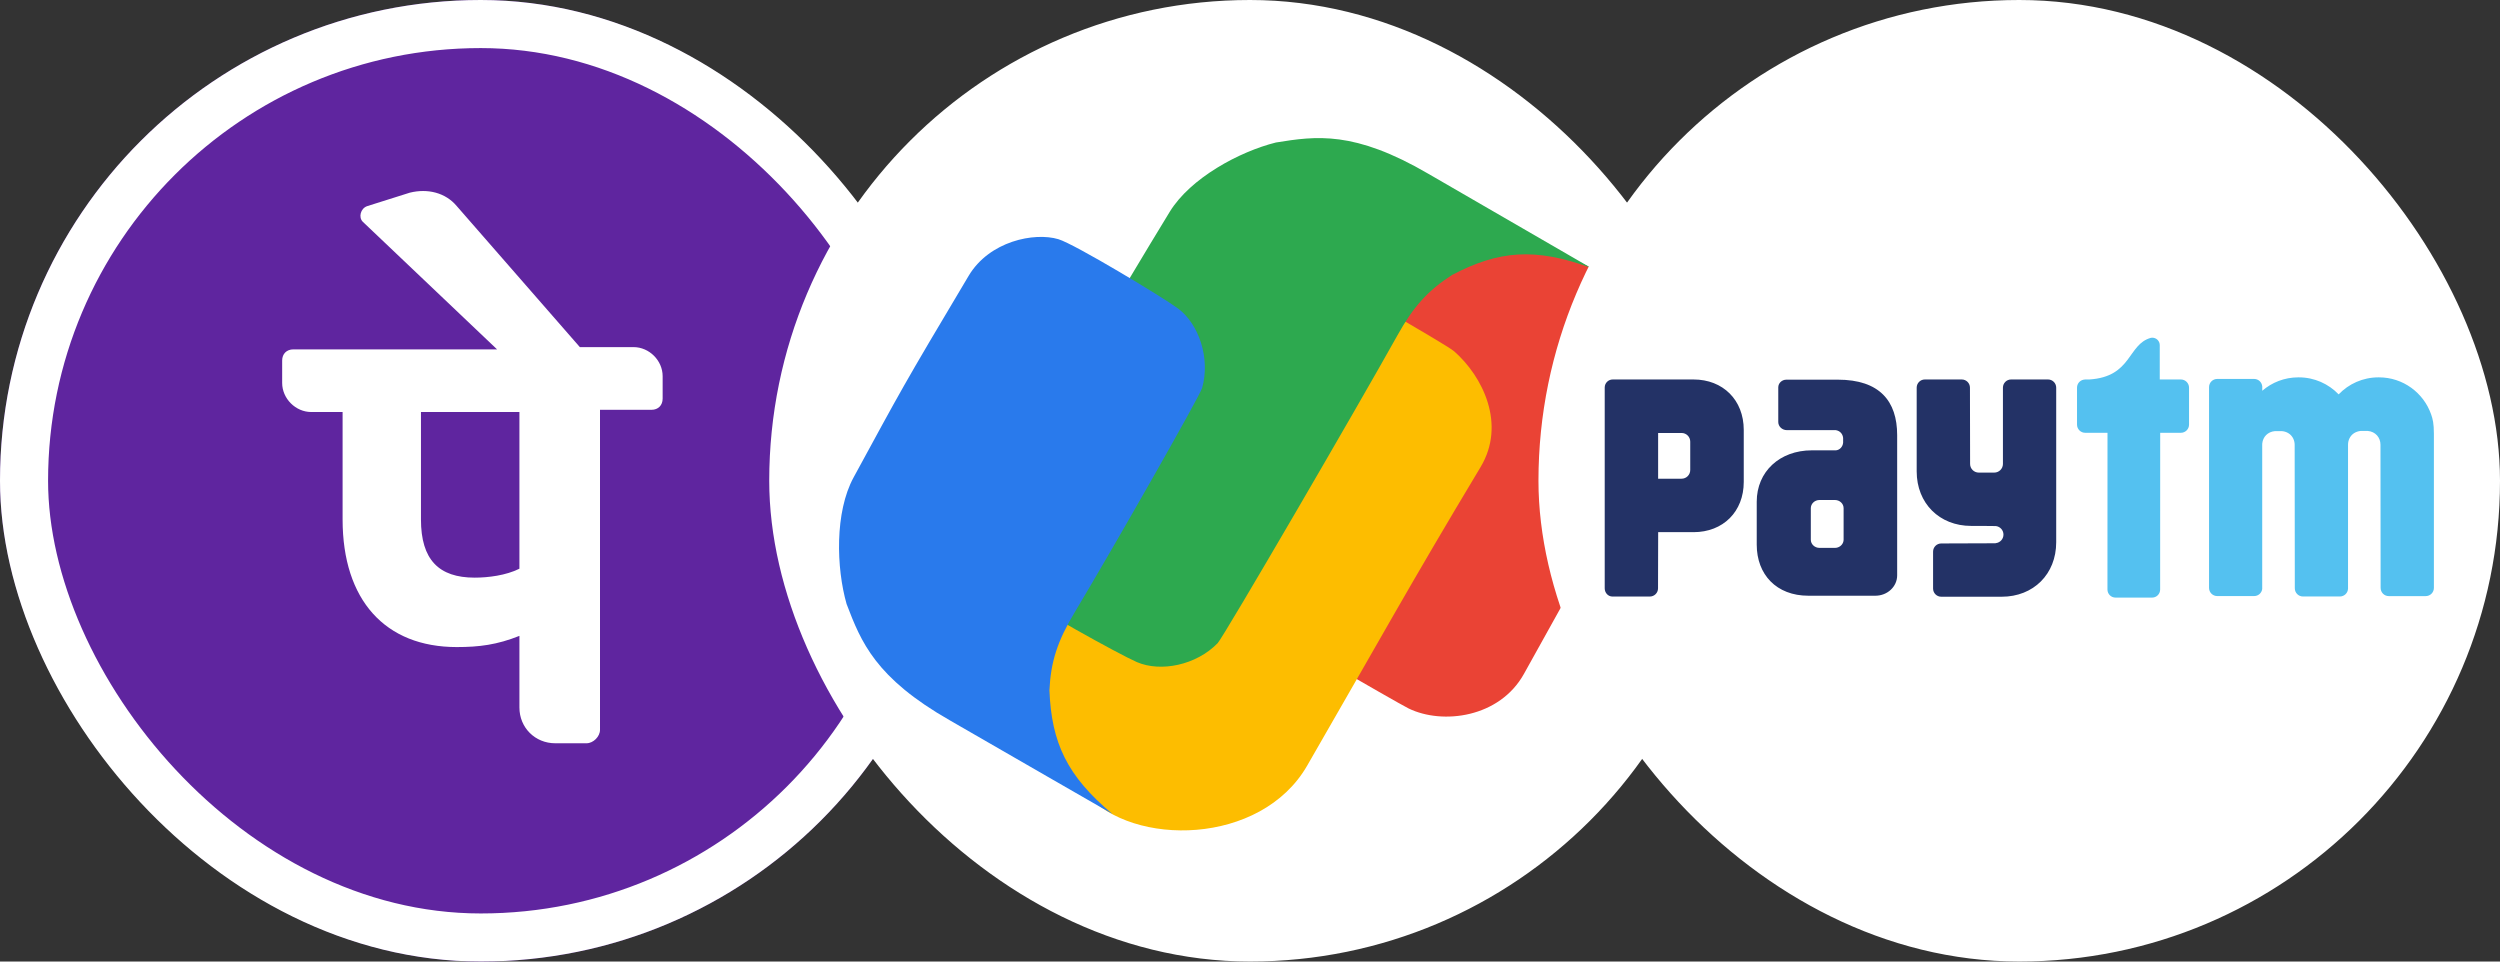
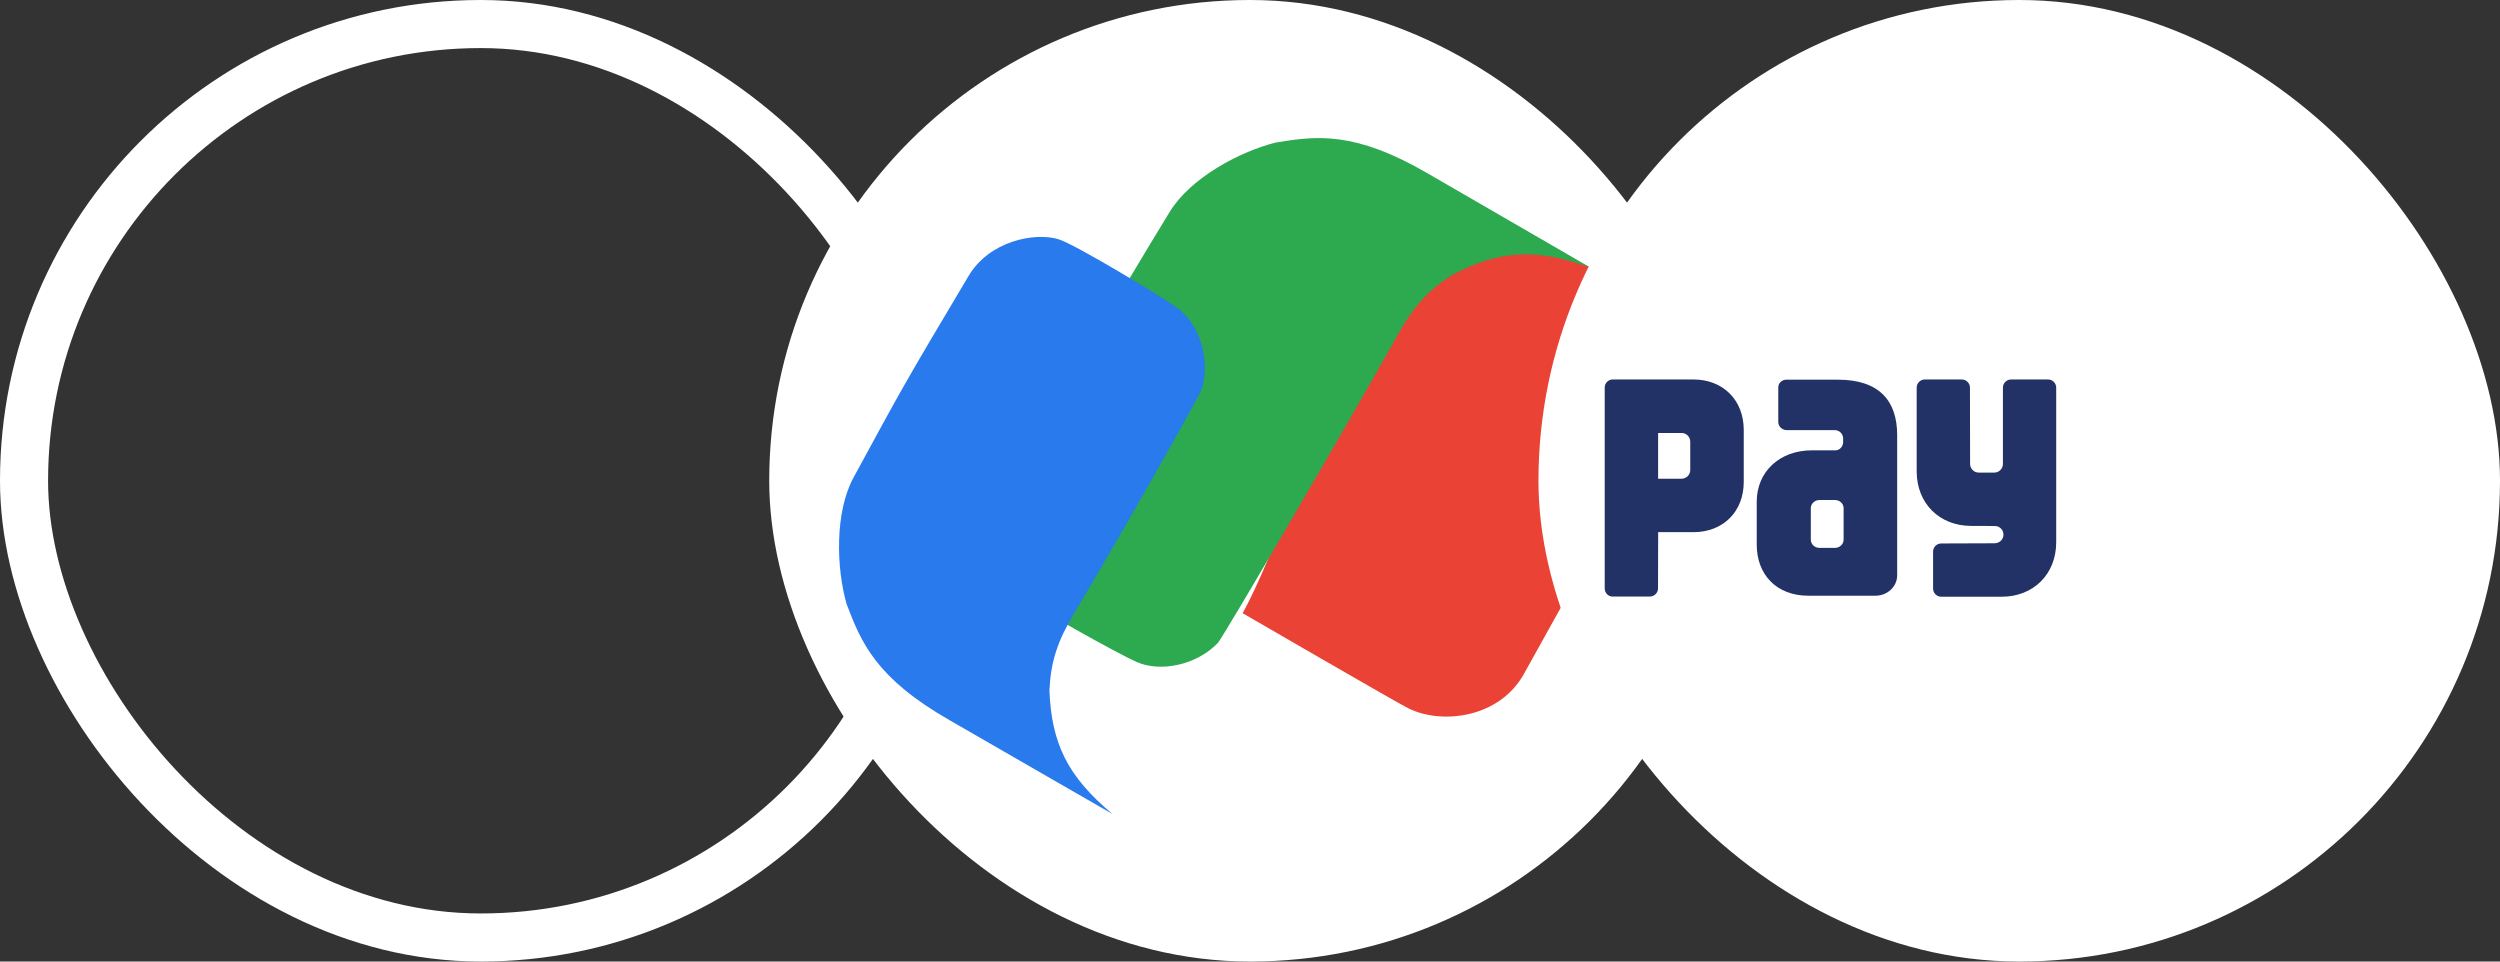
<svg xmlns="http://www.w3.org/2000/svg" width="52" height="20" viewBox="0 0 52 20" fill="none">
  <rect x="0" y="0" width="52" height="20" fill="#333333" stroke="none" />
  <g clip-path="url(#clip0_1560_1410176)">
    <path d="M10 20C15.523 20 20 15.523 20 10C20 4.477 15.523 0 10 0C4.477 0 0 4.477 0 10C0 15.523 4.477 20 10 20Z" fill="#5F259F" />
-     <path d="M13.783 7.825C13.783 7.499 13.504 7.22 13.178 7.22H12.061L9.501 4.287C9.268 4.008 8.896 3.915 8.523 4.008L7.639 4.287C7.499 4.334 7.452 4.52 7.546 4.613L10.339 7.267H6.102C5.962 7.267 5.869 7.36 5.869 7.499V7.965C5.869 8.291 6.149 8.57 6.474 8.57H7.126V10.805C7.126 12.481 8.011 13.459 9.5 13.459C9.966 13.459 10.338 13.412 10.804 13.226V14.716C10.804 15.135 11.13 15.46 11.549 15.46H12.2C12.34 15.46 12.48 15.321 12.48 15.181V8.524H13.551C13.69 8.524 13.783 8.431 13.783 8.291V7.825ZM10.804 11.829C10.525 11.969 10.152 12.015 9.873 12.015C9.128 12.015 8.756 11.643 8.756 10.805V8.57H10.804V11.829Z" fill="white" />
  </g>
  <rect x="0.5" y="0.5" width="19" height="19" rx="9.5" stroke="white" />
  <rect x="16.5" y="0.5" width="19" height="19" rx="9.5" fill="white" />
  <rect x="16.5" y="0.5" width="19" height="19" rx="9.5" stroke="white" />
  <g clip-path="url(#clip1_1560_1410176)">
    <path d="M32.553 5.368C31.402 5.135 29.545 4.82 29.027 5.904C27.442 8.649 26.532 11.522 25.847 12.755C25.919 12.796 29.076 14.628 29.299 14.736C30.009 15.081 31.194 14.926 31.699 14.015C33.099 11.49 32.743 12.148 34.231 9.57C35.192 7.905 33.99 5.659 32.553 5.368Z" fill="#EA4335" />
-     <path d="M22.593 16.513C21.819 15.629 21.252 13.859 21.932 12.868C23.916 9.431 25.505 7.351 26.754 5.265C27.416 5.647 30.071 7.153 30.247 7.308C30.84 7.828 31.332 8.822 30.796 9.715C29.309 12.19 28.698 13.311 27.187 15.929C26.225 17.594 23.558 17.618 22.593 16.513Z" fill="#FDBD00" />
    <path d="M29.712 3.616C28.165 2.712 27.37 2.83 26.539 2.964C25.782 3.153 24.76 3.702 24.329 4.408C23.242 6.189 22.212 7.951 20.878 10.339C20.468 11.074 20.773 11.977 21.152 12.336C21.409 12.579 23.299 13.622 23.648 13.772C24.142 13.985 24.881 13.837 25.327 13.378C25.45 13.251 28.27 8.406 29.065 6.978C29.4 6.375 29.702 6.041 30.203 5.719C31.172 5.211 31.928 5.145 33.087 5.569C33.087 5.569 30.566 4.108 29.712 3.616Z" fill="#2DA94F" />
    <path d="M19.76 14.985C18.204 14.098 17.91 13.35 17.609 12.563C17.395 11.814 17.36 10.654 17.756 9.928C18.754 8.096 18.747 8.087 20.148 5.737C20.579 5.014 21.514 4.826 22.014 4.975C22.353 5.076 24.202 6.192 24.506 6.419C24.937 6.741 25.179 7.455 25.004 8.07C24.956 8.24 23.189 11.342 22.349 12.744C21.994 13.336 21.856 13.764 21.828 14.359C21.872 15.452 22.193 16.14 23.139 16.931C23.139 16.931 20.613 15.479 19.76 14.985Z" fill="#297AEC" />
  </g>
  <rect x="32.5" y="0.5" width="19" height="19" rx="9.5" fill="white" />
  <rect x="32.5" y="0.5" width="19" height="19" rx="9.5" stroke="white" />
  <g clip-path="url(#clip2_1560_1410176)">
-     <path d="M50.567 8.618C50.41 8.171 49.984 7.849 49.483 7.849H49.472C49.146 7.849 48.853 7.985 48.644 8.203C48.434 7.985 48.141 7.849 47.815 7.849H47.805C47.518 7.849 47.256 7.954 47.055 8.128V8.039C47.048 7.952 46.976 7.882 46.887 7.882H46.118C46.024 7.882 45.948 7.958 45.948 8.053V12.228C45.948 12.322 46.024 12.398 46.118 12.398H46.887C46.973 12.398 47.043 12.334 47.054 12.251L47.054 9.254C47.054 9.244 47.054 9.234 47.055 9.224C47.068 9.09 47.166 8.98 47.321 8.967H47.462C47.527 8.972 47.582 8.995 47.625 9.029C47.692 9.083 47.729 9.164 47.729 9.254L47.732 12.236C47.732 12.331 47.808 12.407 47.902 12.407H48.67C48.761 12.407 48.835 12.335 48.839 12.245L48.839 9.25C48.839 9.152 48.884 9.063 48.964 9.01C49.004 8.985 49.051 8.968 49.105 8.963H49.247C49.413 8.977 49.514 9.103 49.514 9.25L49.517 12.228C49.517 12.323 49.593 12.399 49.687 12.399H50.455C50.549 12.399 50.625 12.323 50.625 12.228V9.025C50.625 8.807 50.601 8.714 50.567 8.618ZM45.362 7.893H44.923V7.179C44.923 7.093 44.853 7.024 44.767 7.024C44.757 7.024 44.748 7.025 44.738 7.027C44.251 7.161 44.348 7.836 43.459 7.893H43.372C43.359 7.893 43.347 7.895 43.335 7.898H43.334L43.335 7.898C43.259 7.915 43.202 7.982 43.202 8.063V8.832C43.202 8.926 43.278 9.002 43.372 9.002H43.836L43.835 12.262C43.835 12.355 43.91 12.43 44.003 12.43H44.764C44.856 12.43 44.931 12.355 44.931 12.262L44.932 9.002H45.362C45.456 9.002 45.532 8.926 45.532 8.832V8.063C45.532 7.97 45.456 7.893 45.362 7.893Z" fill="#54C1F0" />
    <path d="M42.599 7.893H41.83C41.736 7.893 41.661 7.97 41.661 8.063V9.653C41.659 9.751 41.579 9.83 41.48 9.83H41.159C41.059 9.83 40.978 9.75 40.978 9.65L40.975 8.063C40.975 7.97 40.899 7.893 40.805 7.893H40.036C39.943 7.893 39.867 7.97 39.867 8.063V9.805C39.867 10.467 40.338 10.939 41.001 10.939C41.001 10.939 41.497 10.939 41.513 10.942C41.602 10.952 41.672 11.027 41.672 11.12C41.672 11.211 41.604 11.286 41.515 11.297C41.511 11.298 41.507 11.299 41.502 11.3L40.378 11.304C40.284 11.304 40.208 11.38 40.208 11.474V12.242C40.208 12.336 40.284 12.412 40.378 12.412H41.635C42.297 12.412 42.769 11.941 42.769 11.279V8.063C42.769 7.97 42.693 7.893 42.599 7.893ZM35.225 7.893H33.545C33.452 7.893 33.378 7.968 33.378 8.06V8.813C33.378 8.814 33.378 8.816 33.378 8.817C33.378 8.821 33.378 8.825 33.378 8.828V12.237C33.378 12.33 33.447 12.405 33.533 12.408H34.317C34.41 12.408 34.487 12.332 34.487 12.238L34.49 11.069H35.225C35.841 11.069 36.27 10.642 36.27 10.024V8.94C36.269 8.322 35.84 7.893 35.225 7.893ZM35.157 9.776C35.157 9.876 35.077 9.957 34.977 9.957L34.489 9.957V9.006H34.977C35.077 9.006 35.157 9.087 35.157 9.187V9.776ZM38.225 7.897H37.158C37.064 7.897 36.988 7.969 36.988 8.057V8.356C36.988 8.358 36.988 8.36 36.988 8.362C36.988 8.364 36.988 8.366 36.988 8.368V8.778C36.988 8.871 37.069 8.947 37.168 8.947H38.184C38.264 8.959 38.328 9.018 38.337 9.109V9.209C38.328 9.296 38.265 9.359 38.189 9.367H37.686C37.017 9.367 36.54 9.811 36.54 10.435V11.329C36.54 11.95 36.95 12.391 37.614 12.391H39.008C39.258 12.391 39.461 12.202 39.461 11.968V9.051C39.461 8.344 39.097 7.897 38.225 7.897ZM38.347 11.227C38.347 11.237 38.346 11.246 38.344 11.255C38.343 11.264 38.34 11.272 38.337 11.28C38.313 11.347 38.246 11.396 38.166 11.396H37.846C37.746 11.396 37.665 11.32 37.665 11.227V11.082C37.665 11.08 37.665 11.078 37.665 11.076L37.665 10.691V10.57L37.665 10.569C37.666 10.476 37.746 10.4 37.846 10.4H38.166C38.266 10.4 38.347 10.476 38.347 10.57V11.227H38.347Z" fill="#233266" />
  </g>
  <defs>
    <clipPath id="clip0_1560_1410176">
-       <rect width="20" height="20" rx="10" fill="white" />
-     </clipPath>
+       </clipPath>
    <clipPath id="clip1_1560_1410176">
      <rect width="18" height="15.134" fill="white" transform="translate(16.999 2.422)" />
    </clipPath>
    <clipPath id="clip2_1560_1410176">
      <rect width="17.25" height="5.41" fill="white" transform="translate(33.378 7.022)" />
    </clipPath>
  </defs>
</svg>